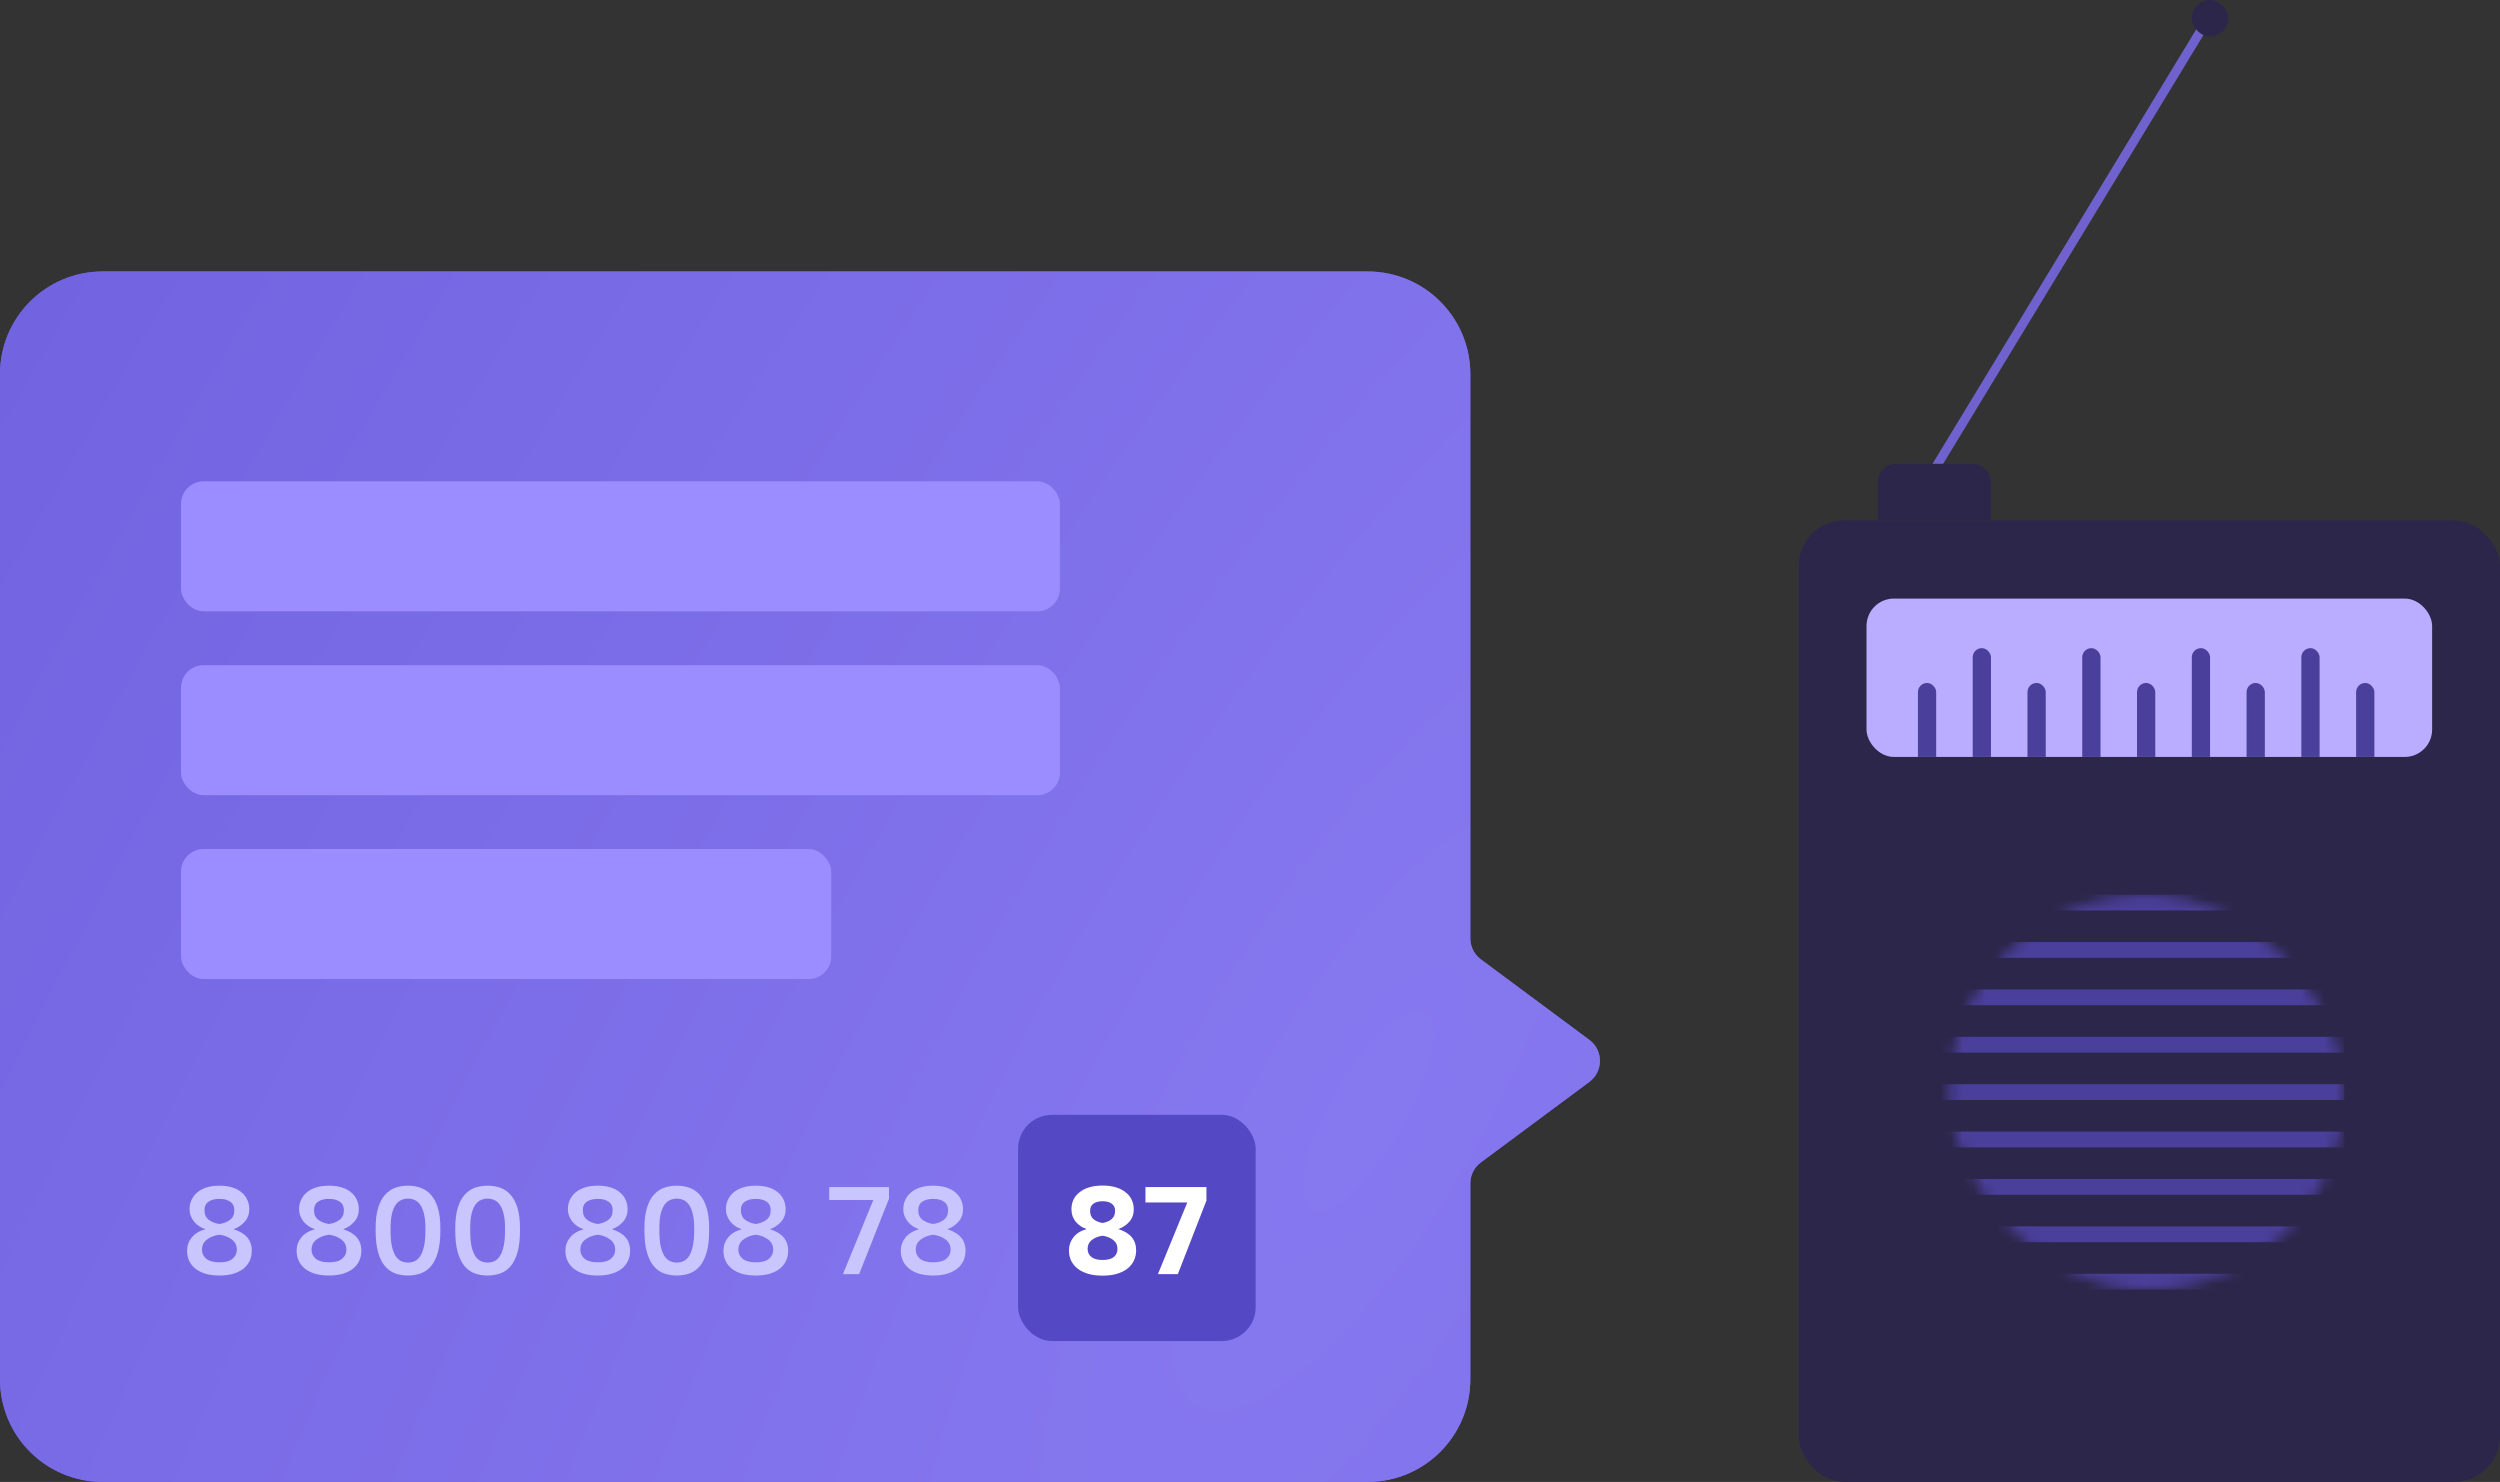
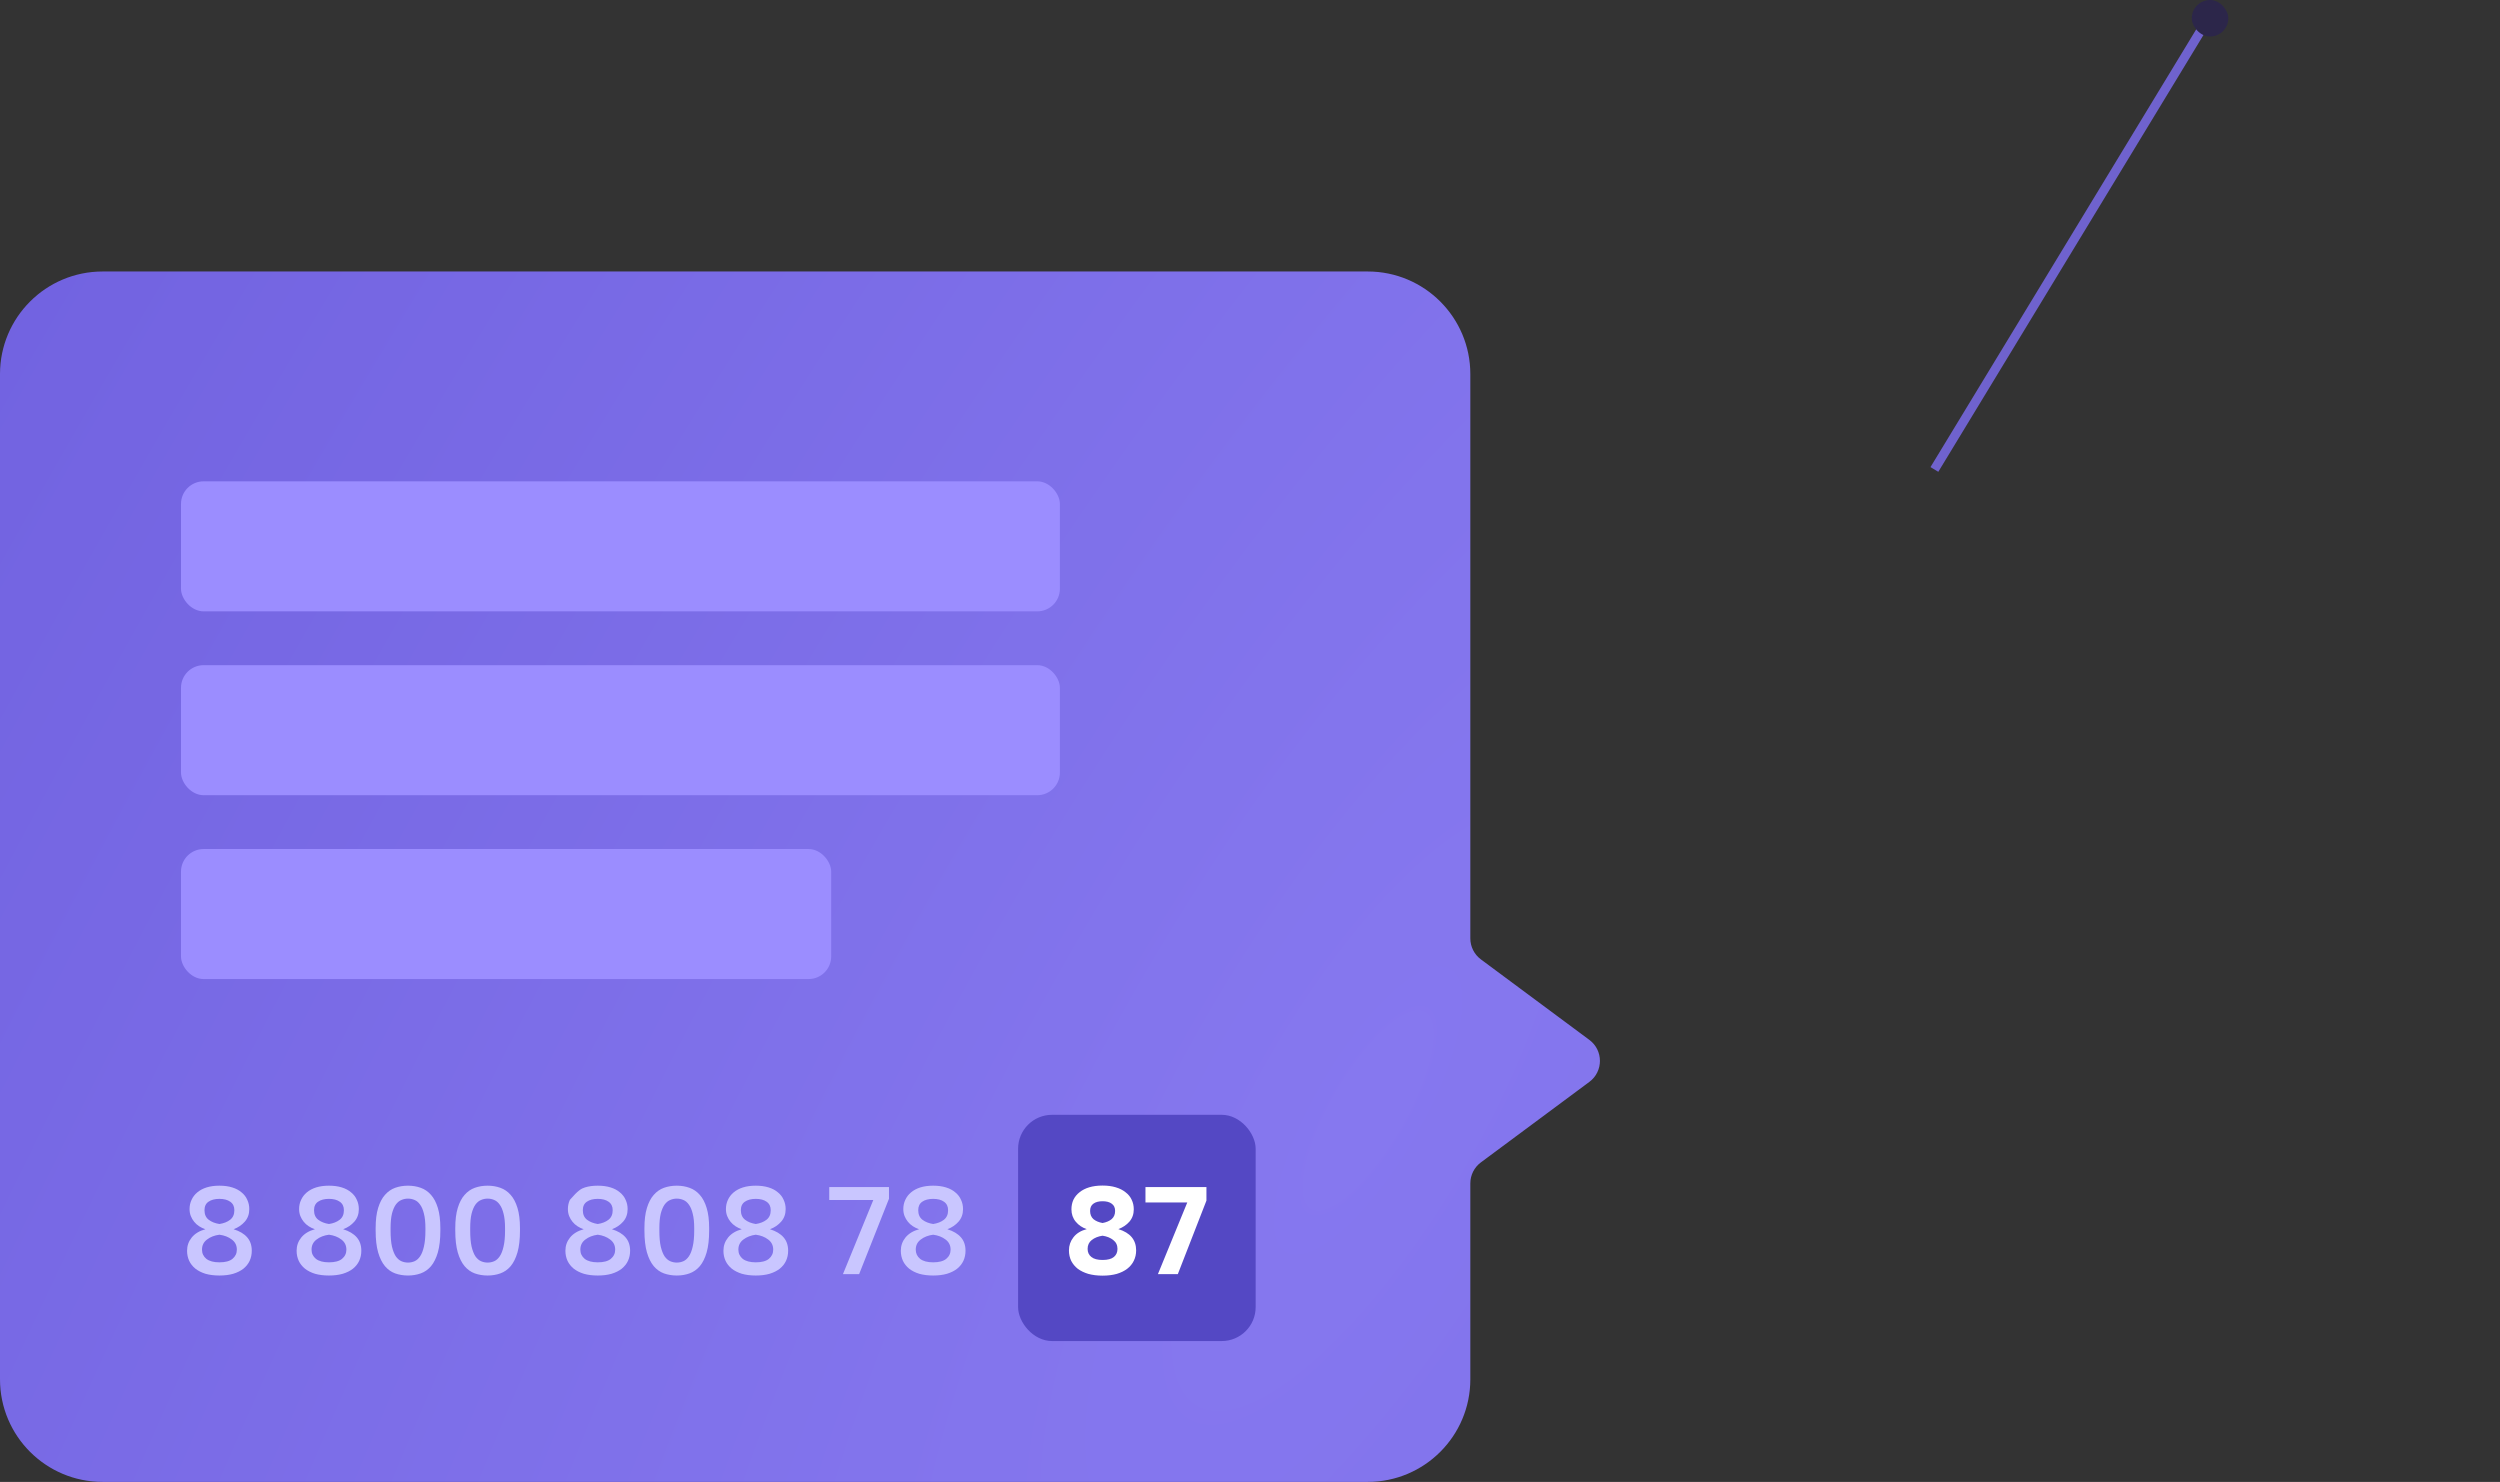
<svg xmlns="http://www.w3.org/2000/svg" width="221" height="131" viewBox="0 0 221 131" fill="none">
  <rect x="0" y="0" width="221" height="131" fill="#333333" stroke="none" />
-   <rect x="159" y="46" width="62" height="85" rx="4.035" fill="#2C264A" />
  <mask id="mask0_98_513" style="mask-type:alpha" maskUnits="userSpaceOnUse" x="172" y="79" width="36" height="35">
-     <rect x="172.321" y="79.085" width="34.913" height="34.913" rx="17.456" fill="#4A3F9A" />
-   </mask>
+     </mask>
  <g mask="url(#mask0_98_513)">
    <rect x="171.623" y="79.085" width="35.611" height="1.397" fill="#4A3F9A" />
    <rect x="171.623" y="83.274" width="35.611" height="1.397" fill="#4A3F9A" />
    <rect x="171.623" y="87.464" width="35.611" height="1.397" fill="#4A3F9A" />
    <rect x="171.623" y="91.654" width="35.611" height="1.397" fill="#4A3F9A" />
    <rect x="171.623" y="95.843" width="35.611" height="1.397" fill="#4A3F9A" />
    <rect x="171.623" y="100.033" width="35.611" height="1.397" fill="#4A3F9A" />
    <rect x="171.623" y="104.222" width="35.611" height="1.397" fill="#4A3F9A" />
    <rect x="171.623" y="108.412" width="35.611" height="1.397" fill="#4A3F9A" />
    <rect x="171.623" y="112.601" width="35.611" height="1.397" fill="#4A3F9A" />
  </g>
  <g clip-path="url(#clip0_98_513)">
    <rect x="165" y="52.914" width="50" height="14" rx="2.421" fill="#BAADFF" />
    <rect x="169.545" y="60.374" width="1.614" height="7.413" rx="0.807" fill="#4A3F9A" />
    <rect x="174.387" y="57.296" width="1.614" height="10.491" rx="0.807" fill="#4A3F9A" />
    <rect x="179.229" y="60.374" width="1.614" height="7.413" rx="0.807" fill="#4A3F9A" />
    <rect x="184.071" y="57.296" width="1.614" height="10.491" rx="0.807" fill="#4A3F9A" />
    <rect x="188.913" y="60.374" width="1.614" height="7.413" rx="0.807" fill="#4A3F9A" />
    <rect x="193.755" y="57.296" width="1.614" height="10.491" rx="0.807" fill="#4A3F9A" />
    <rect x="198.597" y="60.374" width="1.614" height="7.413" rx="0.807" fill="#4A3F9A" />
    <rect x="203.439" y="57.296" width="1.614" height="10.491" rx="0.807" fill="#4A3F9A" />
    <rect x="208.281" y="60.374" width="1.614" height="7.413" rx="0.807" fill="#4A3F9A" />
  </g>
  <path d="M171 41.5L194.898 2.134" stroke="#6F62CE" stroke-width="0.807" />
-   <path d="M166 42.614C166 41.723 166.723 41 167.614 41H174.386C175.277 41 176 41.723 176 42.614V46H166V42.614Z" fill="#2C264A" />
  <rect x="193.755" width="3.228" height="3.228" rx="1.614" fill="#2C264A" />
-   <path d="M120.907 24H9.07C4.061 24 0 28.061 0 33.07V121.93C0 126.939 4.061 131 9.07 131H120.907C125.916 131 129.977 126.939 129.977 121.93V104.61C129.977 103.879 130.323 103.191 130.911 102.755L140.5 95.638C141.745 94.714 141.745 92.851 140.5 91.927L130.911 84.81C130.323 84.374 129.977 83.686 129.977 82.955V33.07C129.977 28.061 125.916 24 120.907 24Z" fill="#7061DF" />
  <path d="M120.907 24H9.07C4.061 24 0 28.061 0 33.07V121.93C0 126.939 4.061 131 9.07 131H120.907C125.916 131 129.977 126.939 129.977 121.93V104.61C129.977 103.879 130.323 103.191 130.911 102.755L140.5 95.638C141.745 94.714 141.745 92.851 140.5 91.927L130.911 84.81C130.323 84.374 129.977 83.686 129.977 82.955V33.07C129.977 28.061 125.916 24 120.907 24Z" fill="url(#paint0_radial_98_513)" />
  <rect x="16" y="42.549" width="77.694" height="11.495" rx="2" fill="#9B8DFF" />
  <rect x="16" y="58.801" width="77.694" height="11.495" rx="2" fill="#9B8DFF" />
  <rect x="16" y="75.054" width="57.477" height="11.495" rx="2" fill="#9B8DFF" />
-   <path d="M19.397 112.756C18.935 112.756 18.524 112.704 18.165 112.602C17.813 112.492 17.516 112.341 17.274 112.151C17.032 111.953 16.848 111.722 16.724 111.458C16.599 111.186 16.537 110.889 16.537 110.567C16.537 110.127 16.672 109.738 16.944 109.401C17.222 109.056 17.626 108.81 18.154 108.664C17.956 108.598 17.772 108.51 17.604 108.4C17.435 108.29 17.288 108.158 17.164 108.004C17.039 107.85 16.94 107.681 16.867 107.498C16.793 107.307 16.757 107.102 16.757 106.882C16.757 106.588 16.815 106.317 16.933 106.068C17.05 105.811 17.219 105.591 17.439 105.408C17.666 105.217 17.941 105.07 18.264 104.968C18.594 104.865 18.971 104.814 19.397 104.814C19.822 104.814 20.2 104.865 20.53 104.968C20.86 105.07 21.135 105.217 21.355 105.408C21.582 105.591 21.751 105.811 21.861 106.068C21.978 106.317 22.037 106.588 22.037 106.882C22.037 107.322 21.905 107.692 21.641 107.993C21.377 108.293 21.047 108.517 20.651 108.664C21.186 108.832 21.586 109.071 21.85 109.379C22.121 109.687 22.257 110.083 22.257 110.567C22.257 110.889 22.194 111.186 22.07 111.458C21.945 111.722 21.762 111.953 21.52 112.151C21.278 112.341 20.977 112.492 20.618 112.602C20.266 112.704 19.859 112.756 19.397 112.756ZM19.397 111.59C19.917 111.59 20.302 111.487 20.552 111.282C20.808 111.069 20.937 110.798 20.937 110.468C20.937 110.094 20.79 109.797 20.497 109.577C20.203 109.349 19.837 109.206 19.397 109.148C18.957 109.206 18.59 109.349 18.297 109.577C18.003 109.797 17.857 110.094 17.857 110.468C17.857 110.798 17.985 111.069 18.242 111.282C18.506 111.487 18.891 111.59 19.397 111.59ZM19.397 108.202C19.785 108.143 20.101 108.018 20.343 107.828C20.592 107.637 20.717 107.355 20.717 106.981C20.717 106.651 20.596 106.401 20.354 106.233C20.119 106.064 19.8 105.98 19.397 105.98C18.993 105.98 18.671 106.064 18.429 106.233C18.194 106.394 18.077 106.643 18.077 106.981C18.077 107.355 18.201 107.637 18.451 107.828C18.7 108.018 19.015 108.143 19.397 108.202ZM29.081 112.756C28.619 112.756 28.208 112.704 27.849 112.602C27.497 112.492 27.2 112.341 26.958 112.151C26.716 111.953 26.532 111.722 26.408 111.458C26.283 111.186 26.221 110.889 26.221 110.567C26.221 110.127 26.356 109.738 26.628 109.401C26.906 109.056 27.31 108.81 27.838 108.664C27.64 108.598 27.456 108.51 27.288 108.4C27.119 108.29 26.972 108.158 26.848 108.004C26.723 107.85 26.624 107.681 26.551 107.498C26.477 107.307 26.441 107.102 26.441 106.882C26.441 106.588 26.499 106.317 26.617 106.068C26.734 105.811 26.903 105.591 27.123 105.408C27.35 105.217 27.625 105.07 27.948 104.968C28.278 104.865 28.655 104.814 29.081 104.814C29.506 104.814 29.884 104.865 30.214 104.968C30.544 105.07 30.819 105.217 31.039 105.408C31.266 105.591 31.435 105.811 31.545 106.068C31.662 106.317 31.721 106.588 31.721 106.882C31.721 107.322 31.589 107.692 31.325 107.993C31.061 108.293 30.731 108.517 30.335 108.664C30.87 108.832 31.27 109.071 31.534 109.379C31.805 109.687 31.941 110.083 31.941 110.567C31.941 110.889 31.878 111.186 31.754 111.458C31.629 111.722 31.446 111.953 31.204 112.151C30.962 112.341 30.661 112.492 30.302 112.602C29.95 112.704 29.543 112.756 29.081 112.756ZM29.081 111.59C29.601 111.59 29.986 111.487 30.236 111.282C30.492 111.069 30.621 110.798 30.621 110.468C30.621 110.094 30.474 109.797 30.181 109.577C29.887 109.349 29.521 109.206 29.081 109.148C28.641 109.206 28.274 109.349 27.981 109.577C27.687 109.797 27.541 110.094 27.541 110.468C27.541 110.798 27.669 111.069 27.926 111.282C28.19 111.487 28.575 111.59 29.081 111.59ZM29.081 108.202C29.469 108.143 29.785 108.018 30.027 107.828C30.276 107.637 30.401 107.355 30.401 106.981C30.401 106.651 30.28 106.401 30.038 106.233C29.803 106.064 29.484 105.98 29.081 105.98C28.677 105.98 28.355 106.064 28.113 106.233C27.878 106.394 27.761 106.643 27.761 106.981C27.761 107.355 27.885 107.637 28.135 107.828C28.384 108.018 28.699 108.143 29.081 108.202ZM36.067 112.756C35.663 112.756 35.286 112.693 34.934 112.569C34.589 112.444 34.288 112.231 34.032 111.931C33.775 111.623 33.574 111.216 33.427 110.71C33.28 110.196 33.207 109.555 33.207 108.785V108.565C33.207 107.853 33.28 107.259 33.427 106.783C33.574 106.299 33.775 105.914 34.032 105.628C34.288 105.334 34.589 105.125 34.934 105.001C35.286 104.876 35.663 104.814 36.067 104.814C36.47 104.814 36.844 104.876 37.189 105.001C37.541 105.125 37.845 105.334 38.102 105.628C38.358 105.914 38.56 106.299 38.707 106.783C38.853 107.259 38.927 107.853 38.927 108.565V108.785C38.927 109.555 38.853 110.196 38.707 110.71C38.56 111.216 38.358 111.623 38.102 111.931C37.845 112.231 37.541 112.444 37.189 112.569C36.844 112.693 36.47 112.756 36.067 112.756ZM36.067 111.612C36.272 111.612 36.467 111.571 36.65 111.491C36.833 111.41 36.995 111.267 37.134 111.062C37.281 110.849 37.394 110.559 37.475 110.193C37.563 109.826 37.607 109.357 37.607 108.785V108.565C37.607 108.051 37.563 107.626 37.475 107.289C37.394 106.951 37.281 106.684 37.134 106.486C36.995 106.288 36.833 106.152 36.65 106.079C36.467 105.998 36.272 105.958 36.067 105.958C35.861 105.958 35.667 105.998 35.484 106.079C35.3 106.152 35.136 106.288 34.989 106.486C34.849 106.684 34.736 106.951 34.648 107.289C34.567 107.626 34.527 108.051 34.527 108.565V108.785C34.527 109.357 34.567 109.826 34.648 110.193C34.736 110.559 34.849 110.849 34.989 111.062C35.136 111.267 35.3 111.41 35.484 111.491C35.667 111.571 35.861 111.612 36.067 111.612ZM43.106 112.756C42.702 112.756 42.325 112.693 41.973 112.569C41.628 112.444 41.327 112.231 41.071 111.931C40.814 111.623 40.612 111.216 40.466 110.71C40.319 110.196 40.246 109.555 40.246 108.785V108.565C40.246 107.853 40.319 107.259 40.466 106.783C40.612 106.299 40.814 105.914 41.071 105.628C41.327 105.334 41.628 105.125 41.973 105.001C42.325 104.876 42.702 104.814 43.106 104.814C43.509 104.814 43.883 104.876 44.228 105.001C44.58 105.125 44.884 105.334 45.141 105.628C45.397 105.914 45.599 106.299 45.746 106.783C45.892 107.259 45.966 107.853 45.966 108.565V108.785C45.966 109.555 45.892 110.196 45.746 110.71C45.599 111.216 45.397 111.623 45.141 111.931C44.884 112.231 44.58 112.444 44.228 112.569C43.883 112.693 43.509 112.756 43.106 112.756ZM43.106 111.612C43.311 111.612 43.505 111.571 43.689 111.491C43.872 111.41 44.033 111.267 44.173 111.062C44.319 110.849 44.433 110.559 44.514 110.193C44.602 109.826 44.646 109.357 44.646 108.785V108.565C44.646 108.051 44.602 107.626 44.514 107.289C44.433 106.951 44.319 106.684 44.173 106.486C44.033 106.288 43.872 106.152 43.689 106.079C43.505 105.998 43.311 105.958 43.106 105.958C42.9 105.958 42.706 105.998 42.523 106.079C42.339 106.152 42.174 106.288 42.028 106.486C41.888 106.684 41.775 106.951 41.687 107.289C41.606 107.626 41.566 108.051 41.566 108.565V108.785C41.566 109.357 41.606 109.826 41.687 110.193C41.775 110.559 41.888 110.849 42.028 111.062C42.174 111.267 42.339 111.41 42.523 111.491C42.706 111.571 42.9 111.612 43.106 111.612ZM52.842 112.756C52.38 112.756 51.969 112.704 51.61 112.602C51.258 112.492 50.961 112.341 50.719 112.151C50.477 111.953 50.294 111.722 50.169 111.458C50.044 111.186 49.982 110.889 49.982 110.567C49.982 110.127 50.117 109.738 50.389 109.401C50.667 109.056 51.071 108.81 51.599 108.664C51.401 108.598 51.218 108.51 51.049 108.4C50.88 108.29 50.733 108.158 50.609 108.004C50.484 107.85 50.385 107.681 50.312 107.498C50.239 107.307 50.202 107.102 50.202 106.882C50.202 106.588 50.261 106.317 50.378 106.068C50.495 105.811 50.664 105.591 50.884 105.408C51.111 105.217 51.386 105.07 51.709 104.968C52.039 104.865 52.416 104.814 52.842 104.814C53.267 104.814 53.645 104.865 53.975 104.968C54.305 105.07 54.58 105.217 54.8 105.408C55.027 105.591 55.196 105.811 55.306 106.068C55.423 106.317 55.482 106.588 55.482 106.882C55.482 107.322 55.35 107.692 55.086 107.993C54.822 108.293 54.492 108.517 54.096 108.664C54.631 108.832 55.031 109.071 55.295 109.379C55.566 109.687 55.702 110.083 55.702 110.567C55.702 110.889 55.639 111.186 55.515 111.458C55.39 111.722 55.207 111.953 54.965 112.151C54.723 112.341 54.422 112.492 54.063 112.602C53.711 112.704 53.304 112.756 52.842 112.756ZM52.842 111.59C53.362 111.59 53.748 111.487 53.997 111.282C54.254 111.069 54.382 110.798 54.382 110.468C54.382 110.094 54.235 109.797 53.942 109.577C53.648 109.349 53.282 109.206 52.842 109.148C52.402 109.206 52.035 109.349 51.742 109.577C51.449 109.797 51.302 110.094 51.302 110.468C51.302 110.798 51.43 111.069 51.687 111.282C51.951 111.487 52.336 111.59 52.842 111.59ZM52.842 108.202C53.23 108.143 53.546 108.018 53.788 107.828C54.037 107.637 54.162 107.355 54.162 106.981C54.162 106.651 54.041 106.401 53.799 106.233C53.564 106.064 53.245 105.98 52.842 105.98C52.438 105.98 52.116 106.064 51.874 106.233C51.639 106.394 51.522 106.643 51.522 106.981C51.522 107.355 51.647 107.637 51.896 107.828C52.145 108.018 52.461 108.143 52.842 108.202ZM59.828 112.756C59.425 112.756 59.047 112.693 58.695 112.569C58.35 112.444 58.05 112.231 57.793 111.931C57.536 111.623 57.335 111.216 57.188 110.71C57.041 110.196 56.968 109.555 56.968 108.785V108.565C56.968 107.853 57.041 107.259 57.188 106.783C57.335 106.299 57.536 105.914 57.793 105.628C58.05 105.334 58.35 105.125 58.695 105.001C59.047 104.876 59.425 104.814 59.828 104.814C60.231 104.814 60.605 104.876 60.95 105.001C61.302 105.125 61.606 105.334 61.863 105.628C62.12 105.914 62.322 106.299 62.468 106.783C62.615 107.259 62.688 107.853 62.688 108.565V108.785C62.688 109.555 62.615 110.196 62.468 110.71C62.322 111.216 62.12 111.623 61.863 111.931C61.606 112.231 61.302 112.444 60.95 112.569C60.605 112.693 60.231 112.756 59.828 112.756ZM59.828 111.612C60.033 111.612 60.228 111.571 60.411 111.491C60.594 111.41 60.756 111.267 60.895 111.062C61.042 110.849 61.156 110.559 61.236 110.193C61.324 109.826 61.368 109.357 61.368 108.785V108.565C61.368 108.051 61.324 107.626 61.236 107.289C61.156 106.951 61.042 106.684 60.895 106.486C60.756 106.288 60.594 106.152 60.411 106.079C60.228 105.998 60.033 105.958 59.828 105.958C59.623 105.958 59.428 105.998 59.245 106.079C59.062 106.152 58.897 106.288 58.75 106.486C58.611 106.684 58.497 106.951 58.409 107.289C58.328 107.626 58.288 108.051 58.288 108.565V108.785C58.288 109.357 58.328 109.826 58.409 110.193C58.497 110.559 58.611 110.849 58.75 111.062C58.897 111.267 59.062 111.41 59.245 111.491C59.428 111.571 59.623 111.612 59.828 111.612ZM66.812 112.756C66.35 112.756 65.939 112.704 65.58 112.602C65.228 112.492 64.931 112.341 64.689 112.151C64.447 111.953 64.263 111.722 64.139 111.458C64.014 111.186 63.952 110.889 63.952 110.567C63.952 110.127 64.088 109.738 64.359 109.401C64.638 109.056 65.041 108.81 65.569 108.664C65.371 108.598 65.188 108.51 65.019 108.4C64.85 108.29 64.704 108.158 64.579 108.004C64.454 107.85 64.355 107.681 64.282 107.498C64.209 107.307 64.172 107.102 64.172 106.882C64.172 106.588 64.231 106.317 64.348 106.068C64.465 105.811 64.634 105.591 64.854 105.408C65.081 105.217 65.356 105.07 65.679 104.968C66.009 104.865 66.386 104.814 66.812 104.814C67.237 104.814 67.615 104.865 67.945 104.968C68.275 105.07 68.55 105.217 68.77 105.408C68.997 105.591 69.166 105.811 69.276 106.068C69.393 106.317 69.452 106.588 69.452 106.882C69.452 107.322 69.32 107.692 69.056 107.993C68.792 108.293 68.462 108.517 68.066 108.664C68.601 108.832 69.001 109.071 69.265 109.379C69.536 109.687 69.672 110.083 69.672 110.567C69.672 110.889 69.609 111.186 69.485 111.458C69.36 111.722 69.177 111.953 68.935 112.151C68.693 112.341 68.392 112.492 68.033 112.602C67.681 112.704 67.274 112.756 66.812 112.756ZM66.812 111.59C67.332 111.59 67.718 111.487 67.967 111.282C68.224 111.069 68.352 110.798 68.352 110.468C68.352 110.094 68.205 109.797 67.912 109.577C67.618 109.349 67.252 109.206 66.812 109.148C66.372 109.206 66.005 109.349 65.712 109.577C65.418 109.797 65.272 110.094 65.272 110.468C65.272 110.798 65.4 111.069 65.657 111.282C65.921 111.487 66.306 111.59 66.812 111.59ZM66.812 108.202C67.201 108.143 67.516 108.018 67.758 107.828C68.007 107.637 68.132 107.355 68.132 106.981C68.132 106.651 68.011 106.401 67.769 106.233C67.534 106.064 67.215 105.98 66.812 105.98C66.409 105.98 66.086 106.064 65.844 106.233C65.609 106.394 65.492 106.643 65.492 106.981C65.492 107.355 65.617 107.637 65.866 107.828C66.115 108.018 66.43 108.143 66.812 108.202ZM77.2 106.079H73.306V104.935H78.586V105.969L75.946 112.635H74.516L77.2 106.079ZM82.492 112.756C82.03 112.756 81.62 112.704 81.26 112.602C80.908 112.492 80.611 112.341 80.369 112.151C80.127 111.953 79.944 111.722 79.819 111.458C79.695 111.186 79.632 110.889 79.632 110.567C79.632 110.127 79.768 109.738 80.039 109.401C80.318 109.056 80.721 108.81 81.249 108.664C81.051 108.598 80.868 108.51 80.699 108.4C80.531 108.29 80.384 108.158 80.259 108.004C80.135 107.85 80.036 107.681 79.962 107.498C79.889 107.307 79.852 107.102 79.852 106.882C79.852 106.588 79.911 106.317 80.028 106.068C80.146 105.811 80.314 105.591 80.534 105.408C80.762 105.217 81.037 105.07 81.359 104.968C81.689 104.865 82.067 104.814 82.492 104.814C82.918 104.814 83.295 104.865 83.625 104.968C83.955 105.07 84.23 105.217 84.45 105.408C84.678 105.591 84.846 105.811 84.956 106.068C85.074 106.317 85.132 106.588 85.132 106.882C85.132 107.322 85 107.692 84.736 107.993C84.472 108.293 84.142 108.517 83.746 108.664C84.282 108.832 84.681 109.071 84.945 109.379C85.217 109.687 85.352 110.083 85.352 110.567C85.352 110.889 85.29 111.186 85.165 111.458C85.041 111.722 84.857 111.953 84.615 112.151C84.373 112.341 84.073 112.492 83.713 112.602C83.361 112.704 82.954 112.756 82.492 112.756ZM82.492 111.59C83.013 111.59 83.398 111.487 83.647 111.282C83.904 111.069 84.032 110.798 84.032 110.468C84.032 110.094 83.886 109.797 83.592 109.577C83.299 109.349 82.932 109.206 82.492 109.148C82.052 109.206 81.686 109.349 81.392 109.577C81.099 109.797 80.952 110.094 80.952 110.468C80.952 110.798 81.081 111.069 81.337 111.282C81.601 111.487 81.986 111.59 82.492 111.59ZM82.492 108.202C82.881 108.143 83.196 108.018 83.438 107.828C83.688 107.637 83.812 107.355 83.812 106.981C83.812 106.651 83.691 106.401 83.449 106.233C83.215 106.064 82.896 105.98 82.492 105.98C82.089 105.98 81.766 106.064 81.524 106.233C81.29 106.394 81.172 106.643 81.172 106.981C81.172 107.355 81.297 107.637 81.546 107.828C81.796 108.018 82.111 108.143 82.492 108.202Z" fill="#C9C6FF" />
+   <path d="M19.397 112.756C18.935 112.756 18.524 112.704 18.165 112.602C17.813 112.492 17.516 112.341 17.274 112.151C17.032 111.953 16.848 111.722 16.724 111.458C16.599 111.186 16.537 110.889 16.537 110.567C16.537 110.127 16.672 109.738 16.944 109.401C17.222 109.056 17.626 108.81 18.154 108.664C17.956 108.598 17.772 108.51 17.604 108.4C17.435 108.29 17.288 108.158 17.164 108.004C17.039 107.85 16.94 107.681 16.867 107.498C16.793 107.307 16.757 107.102 16.757 106.882C16.757 106.588 16.815 106.317 16.933 106.068C17.05 105.811 17.219 105.591 17.439 105.408C17.666 105.217 17.941 105.07 18.264 104.968C18.594 104.865 18.971 104.814 19.397 104.814C19.822 104.814 20.2 104.865 20.53 104.968C20.86 105.07 21.135 105.217 21.355 105.408C21.582 105.591 21.751 105.811 21.861 106.068C21.978 106.317 22.037 106.588 22.037 106.882C22.037 107.322 21.905 107.692 21.641 107.993C21.377 108.293 21.047 108.517 20.651 108.664C21.186 108.832 21.586 109.071 21.85 109.379C22.121 109.687 22.257 110.083 22.257 110.567C22.257 110.889 22.194 111.186 22.07 111.458C21.945 111.722 21.762 111.953 21.52 112.151C21.278 112.341 20.977 112.492 20.618 112.602C20.266 112.704 19.859 112.756 19.397 112.756ZM19.397 111.59C19.917 111.59 20.302 111.487 20.552 111.282C20.808 111.069 20.937 110.798 20.937 110.468C20.937 110.094 20.79 109.797 20.497 109.577C20.203 109.349 19.837 109.206 19.397 109.148C18.957 109.206 18.59 109.349 18.297 109.577C18.003 109.797 17.857 110.094 17.857 110.468C17.857 110.798 17.985 111.069 18.242 111.282C18.506 111.487 18.891 111.59 19.397 111.59ZM19.397 108.202C19.785 108.143 20.101 108.018 20.343 107.828C20.592 107.637 20.717 107.355 20.717 106.981C20.717 106.651 20.596 106.401 20.354 106.233C20.119 106.064 19.8 105.98 19.397 105.98C18.993 105.98 18.671 106.064 18.429 106.233C18.194 106.394 18.077 106.643 18.077 106.981C18.077 107.355 18.201 107.637 18.451 107.828C18.7 108.018 19.015 108.143 19.397 108.202ZM29.081 112.756C28.619 112.756 28.208 112.704 27.849 112.602C27.497 112.492 27.2 112.341 26.958 112.151C26.716 111.953 26.532 111.722 26.408 111.458C26.283 111.186 26.221 110.889 26.221 110.567C26.221 110.127 26.356 109.738 26.628 109.401C26.906 109.056 27.31 108.81 27.838 108.664C27.64 108.598 27.456 108.51 27.288 108.4C27.119 108.29 26.972 108.158 26.848 108.004C26.723 107.85 26.624 107.681 26.551 107.498C26.477 107.307 26.441 107.102 26.441 106.882C26.441 106.588 26.499 106.317 26.617 106.068C26.734 105.811 26.903 105.591 27.123 105.408C27.35 105.217 27.625 105.07 27.948 104.968C28.278 104.865 28.655 104.814 29.081 104.814C29.506 104.814 29.884 104.865 30.214 104.968C30.544 105.07 30.819 105.217 31.039 105.408C31.266 105.591 31.435 105.811 31.545 106.068C31.662 106.317 31.721 106.588 31.721 106.882C31.721 107.322 31.589 107.692 31.325 107.993C31.061 108.293 30.731 108.517 30.335 108.664C30.87 108.832 31.27 109.071 31.534 109.379C31.805 109.687 31.941 110.083 31.941 110.567C31.941 110.889 31.878 111.186 31.754 111.458C31.629 111.722 31.446 111.953 31.204 112.151C30.962 112.341 30.661 112.492 30.302 112.602C29.95 112.704 29.543 112.756 29.081 112.756ZM29.081 111.59C29.601 111.59 29.986 111.487 30.236 111.282C30.492 111.069 30.621 110.798 30.621 110.468C30.621 110.094 30.474 109.797 30.181 109.577C29.887 109.349 29.521 109.206 29.081 109.148C28.641 109.206 28.274 109.349 27.981 109.577C27.687 109.797 27.541 110.094 27.541 110.468C27.541 110.798 27.669 111.069 27.926 111.282C28.19 111.487 28.575 111.59 29.081 111.59ZM29.081 108.202C29.469 108.143 29.785 108.018 30.027 107.828C30.276 107.637 30.401 107.355 30.401 106.981C30.401 106.651 30.28 106.401 30.038 106.233C29.803 106.064 29.484 105.98 29.081 105.98C28.677 105.98 28.355 106.064 28.113 106.233C27.878 106.394 27.761 106.643 27.761 106.981C27.761 107.355 27.885 107.637 28.135 107.828C28.384 108.018 28.699 108.143 29.081 108.202ZM36.067 112.756C35.663 112.756 35.286 112.693 34.934 112.569C34.589 112.444 34.288 112.231 34.032 111.931C33.775 111.623 33.574 111.216 33.427 110.71C33.28 110.196 33.207 109.555 33.207 108.785V108.565C33.207 107.853 33.28 107.259 33.427 106.783C33.574 106.299 33.775 105.914 34.032 105.628C34.288 105.334 34.589 105.125 34.934 105.001C35.286 104.876 35.663 104.814 36.067 104.814C36.47 104.814 36.844 104.876 37.189 105.001C37.541 105.125 37.845 105.334 38.102 105.628C38.358 105.914 38.56 106.299 38.707 106.783C38.853 107.259 38.927 107.853 38.927 108.565V108.785C38.927 109.555 38.853 110.196 38.707 110.71C38.56 111.216 38.358 111.623 38.102 111.931C37.845 112.231 37.541 112.444 37.189 112.569C36.844 112.693 36.47 112.756 36.067 112.756ZM36.067 111.612C36.272 111.612 36.467 111.571 36.65 111.491C36.833 111.41 36.995 111.267 37.134 111.062C37.281 110.849 37.394 110.559 37.475 110.193C37.563 109.826 37.607 109.357 37.607 108.785V108.565C37.607 108.051 37.563 107.626 37.475 107.289C37.394 106.951 37.281 106.684 37.134 106.486C36.995 106.288 36.833 106.152 36.65 106.079C36.467 105.998 36.272 105.958 36.067 105.958C35.861 105.958 35.667 105.998 35.484 106.079C35.3 106.152 35.136 106.288 34.989 106.486C34.849 106.684 34.736 106.951 34.648 107.289C34.567 107.626 34.527 108.051 34.527 108.565V108.785C34.527 109.357 34.567 109.826 34.648 110.193C34.736 110.559 34.849 110.849 34.989 111.062C35.136 111.267 35.3 111.41 35.484 111.491C35.667 111.571 35.861 111.612 36.067 111.612ZM43.106 112.756C42.702 112.756 42.325 112.693 41.973 112.569C41.628 112.444 41.327 112.231 41.071 111.931C40.814 111.623 40.612 111.216 40.466 110.71C40.319 110.196 40.246 109.555 40.246 108.785V108.565C40.246 107.853 40.319 107.259 40.466 106.783C40.612 106.299 40.814 105.914 41.071 105.628C41.327 105.334 41.628 105.125 41.973 105.001C42.325 104.876 42.702 104.814 43.106 104.814C43.509 104.814 43.883 104.876 44.228 105.001C44.58 105.125 44.884 105.334 45.141 105.628C45.397 105.914 45.599 106.299 45.746 106.783C45.892 107.259 45.966 107.853 45.966 108.565V108.785C45.966 109.555 45.892 110.196 45.746 110.71C45.599 111.216 45.397 111.623 45.141 111.931C44.884 112.231 44.58 112.444 44.228 112.569C43.883 112.693 43.509 112.756 43.106 112.756ZM43.106 111.612C43.311 111.612 43.505 111.571 43.689 111.491C43.872 111.41 44.033 111.267 44.173 111.062C44.319 110.849 44.433 110.559 44.514 110.193C44.602 109.826 44.646 109.357 44.646 108.785V108.565C44.646 108.051 44.602 107.626 44.514 107.289C44.433 106.951 44.319 106.684 44.173 106.486C44.033 106.288 43.872 106.152 43.689 106.079C43.505 105.998 43.311 105.958 43.106 105.958C42.9 105.958 42.706 105.998 42.523 106.079C42.339 106.152 42.174 106.288 42.028 106.486C41.888 106.684 41.775 106.951 41.687 107.289C41.606 107.626 41.566 108.051 41.566 108.565V108.785C41.566 109.357 41.606 109.826 41.687 110.193C41.775 110.559 41.888 110.849 42.028 111.062C42.174 111.267 42.339 111.41 42.523 111.491C42.706 111.571 42.9 111.612 43.106 111.612ZM52.842 112.756C52.38 112.756 51.969 112.704 51.61 112.602C51.258 112.492 50.961 112.341 50.719 112.151C50.477 111.953 50.294 111.722 50.169 111.458C50.044 111.186 49.982 110.889 49.982 110.567C49.982 110.127 50.117 109.738 50.389 109.401C50.667 109.056 51.071 108.81 51.599 108.664C51.401 108.598 51.218 108.51 51.049 108.4C50.88 108.29 50.733 108.158 50.609 108.004C50.484 107.85 50.385 107.681 50.312 107.498C50.239 107.307 50.202 107.102 50.202 106.882C50.202 106.588 50.261 106.317 50.378 106.068C51.111 105.217 51.386 105.07 51.709 104.968C52.039 104.865 52.416 104.814 52.842 104.814C53.267 104.814 53.645 104.865 53.975 104.968C54.305 105.07 54.58 105.217 54.8 105.408C55.027 105.591 55.196 105.811 55.306 106.068C55.423 106.317 55.482 106.588 55.482 106.882C55.482 107.322 55.35 107.692 55.086 107.993C54.822 108.293 54.492 108.517 54.096 108.664C54.631 108.832 55.031 109.071 55.295 109.379C55.566 109.687 55.702 110.083 55.702 110.567C55.702 110.889 55.639 111.186 55.515 111.458C55.39 111.722 55.207 111.953 54.965 112.151C54.723 112.341 54.422 112.492 54.063 112.602C53.711 112.704 53.304 112.756 52.842 112.756ZM52.842 111.59C53.362 111.59 53.748 111.487 53.997 111.282C54.254 111.069 54.382 110.798 54.382 110.468C54.382 110.094 54.235 109.797 53.942 109.577C53.648 109.349 53.282 109.206 52.842 109.148C52.402 109.206 52.035 109.349 51.742 109.577C51.449 109.797 51.302 110.094 51.302 110.468C51.302 110.798 51.43 111.069 51.687 111.282C51.951 111.487 52.336 111.59 52.842 111.59ZM52.842 108.202C53.23 108.143 53.546 108.018 53.788 107.828C54.037 107.637 54.162 107.355 54.162 106.981C54.162 106.651 54.041 106.401 53.799 106.233C53.564 106.064 53.245 105.98 52.842 105.98C52.438 105.98 52.116 106.064 51.874 106.233C51.639 106.394 51.522 106.643 51.522 106.981C51.522 107.355 51.647 107.637 51.896 107.828C52.145 108.018 52.461 108.143 52.842 108.202ZM59.828 112.756C59.425 112.756 59.047 112.693 58.695 112.569C58.35 112.444 58.05 112.231 57.793 111.931C57.536 111.623 57.335 111.216 57.188 110.71C57.041 110.196 56.968 109.555 56.968 108.785V108.565C56.968 107.853 57.041 107.259 57.188 106.783C57.335 106.299 57.536 105.914 57.793 105.628C58.05 105.334 58.35 105.125 58.695 105.001C59.047 104.876 59.425 104.814 59.828 104.814C60.231 104.814 60.605 104.876 60.95 105.001C61.302 105.125 61.606 105.334 61.863 105.628C62.12 105.914 62.322 106.299 62.468 106.783C62.615 107.259 62.688 107.853 62.688 108.565V108.785C62.688 109.555 62.615 110.196 62.468 110.71C62.322 111.216 62.12 111.623 61.863 111.931C61.606 112.231 61.302 112.444 60.95 112.569C60.605 112.693 60.231 112.756 59.828 112.756ZM59.828 111.612C60.033 111.612 60.228 111.571 60.411 111.491C60.594 111.41 60.756 111.267 60.895 111.062C61.042 110.849 61.156 110.559 61.236 110.193C61.324 109.826 61.368 109.357 61.368 108.785V108.565C61.368 108.051 61.324 107.626 61.236 107.289C61.156 106.951 61.042 106.684 60.895 106.486C60.756 106.288 60.594 106.152 60.411 106.079C60.228 105.998 60.033 105.958 59.828 105.958C59.623 105.958 59.428 105.998 59.245 106.079C59.062 106.152 58.897 106.288 58.75 106.486C58.611 106.684 58.497 106.951 58.409 107.289C58.328 107.626 58.288 108.051 58.288 108.565V108.785C58.288 109.357 58.328 109.826 58.409 110.193C58.497 110.559 58.611 110.849 58.75 111.062C58.897 111.267 59.062 111.41 59.245 111.491C59.428 111.571 59.623 111.612 59.828 111.612ZM66.812 112.756C66.35 112.756 65.939 112.704 65.58 112.602C65.228 112.492 64.931 112.341 64.689 112.151C64.447 111.953 64.263 111.722 64.139 111.458C64.014 111.186 63.952 110.889 63.952 110.567C63.952 110.127 64.088 109.738 64.359 109.401C64.638 109.056 65.041 108.81 65.569 108.664C65.371 108.598 65.188 108.51 65.019 108.4C64.85 108.29 64.704 108.158 64.579 108.004C64.454 107.85 64.355 107.681 64.282 107.498C64.209 107.307 64.172 107.102 64.172 106.882C64.172 106.588 64.231 106.317 64.348 106.068C64.465 105.811 64.634 105.591 64.854 105.408C65.081 105.217 65.356 105.07 65.679 104.968C66.009 104.865 66.386 104.814 66.812 104.814C67.237 104.814 67.615 104.865 67.945 104.968C68.275 105.07 68.55 105.217 68.77 105.408C68.997 105.591 69.166 105.811 69.276 106.068C69.393 106.317 69.452 106.588 69.452 106.882C69.452 107.322 69.32 107.692 69.056 107.993C68.792 108.293 68.462 108.517 68.066 108.664C68.601 108.832 69.001 109.071 69.265 109.379C69.536 109.687 69.672 110.083 69.672 110.567C69.672 110.889 69.609 111.186 69.485 111.458C69.36 111.722 69.177 111.953 68.935 112.151C68.693 112.341 68.392 112.492 68.033 112.602C67.681 112.704 67.274 112.756 66.812 112.756ZM66.812 111.59C67.332 111.59 67.718 111.487 67.967 111.282C68.224 111.069 68.352 110.798 68.352 110.468C68.352 110.094 68.205 109.797 67.912 109.577C67.618 109.349 67.252 109.206 66.812 109.148C66.372 109.206 66.005 109.349 65.712 109.577C65.418 109.797 65.272 110.094 65.272 110.468C65.272 110.798 65.4 111.069 65.657 111.282C65.921 111.487 66.306 111.59 66.812 111.59ZM66.812 108.202C67.201 108.143 67.516 108.018 67.758 107.828C68.007 107.637 68.132 107.355 68.132 106.981C68.132 106.651 68.011 106.401 67.769 106.233C67.534 106.064 67.215 105.98 66.812 105.98C66.409 105.98 66.086 106.064 65.844 106.233C65.609 106.394 65.492 106.643 65.492 106.981C65.492 107.355 65.617 107.637 65.866 107.828C66.115 108.018 66.43 108.143 66.812 108.202ZM77.2 106.079H73.306V104.935H78.586V105.969L75.946 112.635H74.516L77.2 106.079ZM82.492 112.756C82.03 112.756 81.62 112.704 81.26 112.602C80.908 112.492 80.611 112.341 80.369 112.151C80.127 111.953 79.944 111.722 79.819 111.458C79.695 111.186 79.632 110.889 79.632 110.567C79.632 110.127 79.768 109.738 80.039 109.401C80.318 109.056 80.721 108.81 81.249 108.664C81.051 108.598 80.868 108.51 80.699 108.4C80.531 108.29 80.384 108.158 80.259 108.004C80.135 107.85 80.036 107.681 79.962 107.498C79.889 107.307 79.852 107.102 79.852 106.882C79.852 106.588 79.911 106.317 80.028 106.068C80.146 105.811 80.314 105.591 80.534 105.408C80.762 105.217 81.037 105.07 81.359 104.968C81.689 104.865 82.067 104.814 82.492 104.814C82.918 104.814 83.295 104.865 83.625 104.968C83.955 105.07 84.23 105.217 84.45 105.408C84.678 105.591 84.846 105.811 84.956 106.068C85.074 106.317 85.132 106.588 85.132 106.882C85.132 107.322 85 107.692 84.736 107.993C84.472 108.293 84.142 108.517 83.746 108.664C84.282 108.832 84.681 109.071 84.945 109.379C85.217 109.687 85.352 110.083 85.352 110.567C85.352 110.889 85.29 111.186 85.165 111.458C85.041 111.722 84.857 111.953 84.615 112.151C84.373 112.341 84.073 112.492 83.713 112.602C83.361 112.704 82.954 112.756 82.492 112.756ZM82.492 111.59C83.013 111.59 83.398 111.487 83.647 111.282C83.904 111.069 84.032 110.798 84.032 110.468C84.032 110.094 83.886 109.797 83.592 109.577C83.299 109.349 82.932 109.206 82.492 109.148C82.052 109.206 81.686 109.349 81.392 109.577C81.099 109.797 80.952 110.094 80.952 110.468C80.952 110.798 81.081 111.069 81.337 111.282C81.601 111.487 81.986 111.59 82.492 111.59ZM82.492 108.202C82.881 108.143 83.196 108.018 83.438 107.828C83.688 107.637 83.812 107.355 83.812 106.981C83.812 106.651 83.691 106.401 83.449 106.233C83.215 106.064 82.896 105.98 82.492 105.98C82.089 105.98 81.766 106.064 81.524 106.233C81.29 106.394 81.172 106.643 81.172 106.981C81.172 107.355 81.297 107.637 81.546 107.828C81.796 108.018 82.111 108.143 82.492 108.202Z" fill="#C9C6FF" />
  <rect x="90" y="98.549" width="21" height="20" rx="3" fill="#5448C4" />
  <path d="M97.465 112.767C97.003 112.767 96.585 112.715 96.211 112.613C95.844 112.503 95.533 112.352 95.276 112.162C95.027 111.964 94.832 111.729 94.693 111.458C94.561 111.179 94.495 110.871 94.495 110.534C94.495 110.101 94.627 109.716 94.891 109.379C95.155 109.034 95.547 108.792 96.068 108.653C95.679 108.528 95.357 108.312 95.1 108.004C94.843 107.696 94.715 107.329 94.715 106.904C94.715 106.596 94.774 106.313 94.891 106.057C95.016 105.8 95.195 105.58 95.43 105.397C95.665 105.206 95.951 105.059 96.288 104.957C96.633 104.854 97.025 104.803 97.465 104.803C97.905 104.803 98.294 104.854 98.631 104.957C98.976 105.059 99.265 105.206 99.5 105.397C99.742 105.58 99.922 105.8 100.039 106.057C100.164 106.313 100.226 106.596 100.226 106.904C100.226 107.329 100.098 107.692 99.841 107.993C99.584 108.286 99.258 108.506 98.862 108.653C99.911 108.975 100.435 109.602 100.435 110.534C100.435 110.871 100.365 111.179 100.226 111.458C100.094 111.729 99.9 111.964 99.643 112.162C99.394 112.352 99.086 112.503 98.719 112.613C98.352 112.715 97.934 112.767 97.465 112.767ZM97.465 111.381C97.92 111.381 98.253 111.293 98.466 111.117C98.679 110.941 98.785 110.702 98.785 110.402C98.785 110.072 98.66 109.811 98.411 109.621C98.169 109.423 97.854 109.294 97.465 109.236C97.076 109.294 96.757 109.423 96.508 109.621C96.266 109.811 96.145 110.072 96.145 110.402C96.145 110.702 96.255 110.941 96.475 111.117C96.695 111.293 97.025 111.381 97.465 111.381ZM97.465 108.114C97.795 108.055 98.063 107.941 98.268 107.773C98.473 107.597 98.576 107.355 98.576 107.047C98.576 106.761 98.477 106.548 98.279 106.409C98.088 106.262 97.817 106.189 97.465 106.189C97.12 106.189 96.849 106.262 96.651 106.409C96.46 106.548 96.365 106.761 96.365 107.047C96.365 107.355 96.464 107.597 96.662 107.773C96.867 107.941 97.135 108.055 97.465 108.114ZM104.955 106.299H101.259V104.935H106.649V106.134L104.119 112.635H102.359L104.955 106.299Z" fill="white" />
  <defs>
    <radialGradient id="paint0_radial_98_513" cx="0" cy="0" r="1" gradientUnits="userSpaceOnUse" gradientTransform="translate(119.739 98.9) rotate(-150.094) scale(150.229 460.916)">
      <stop stop-color="#8678EF" />
      <stop offset="1" stop-color="#7061DF" />
    </radialGradient>
    <clipPath id="clip0_98_513">
-       <rect x="165" y="52.914" width="50" height="14" rx="2.421" fill="white" />
-     </clipPath>
+       </clipPath>
  </defs>
</svg>